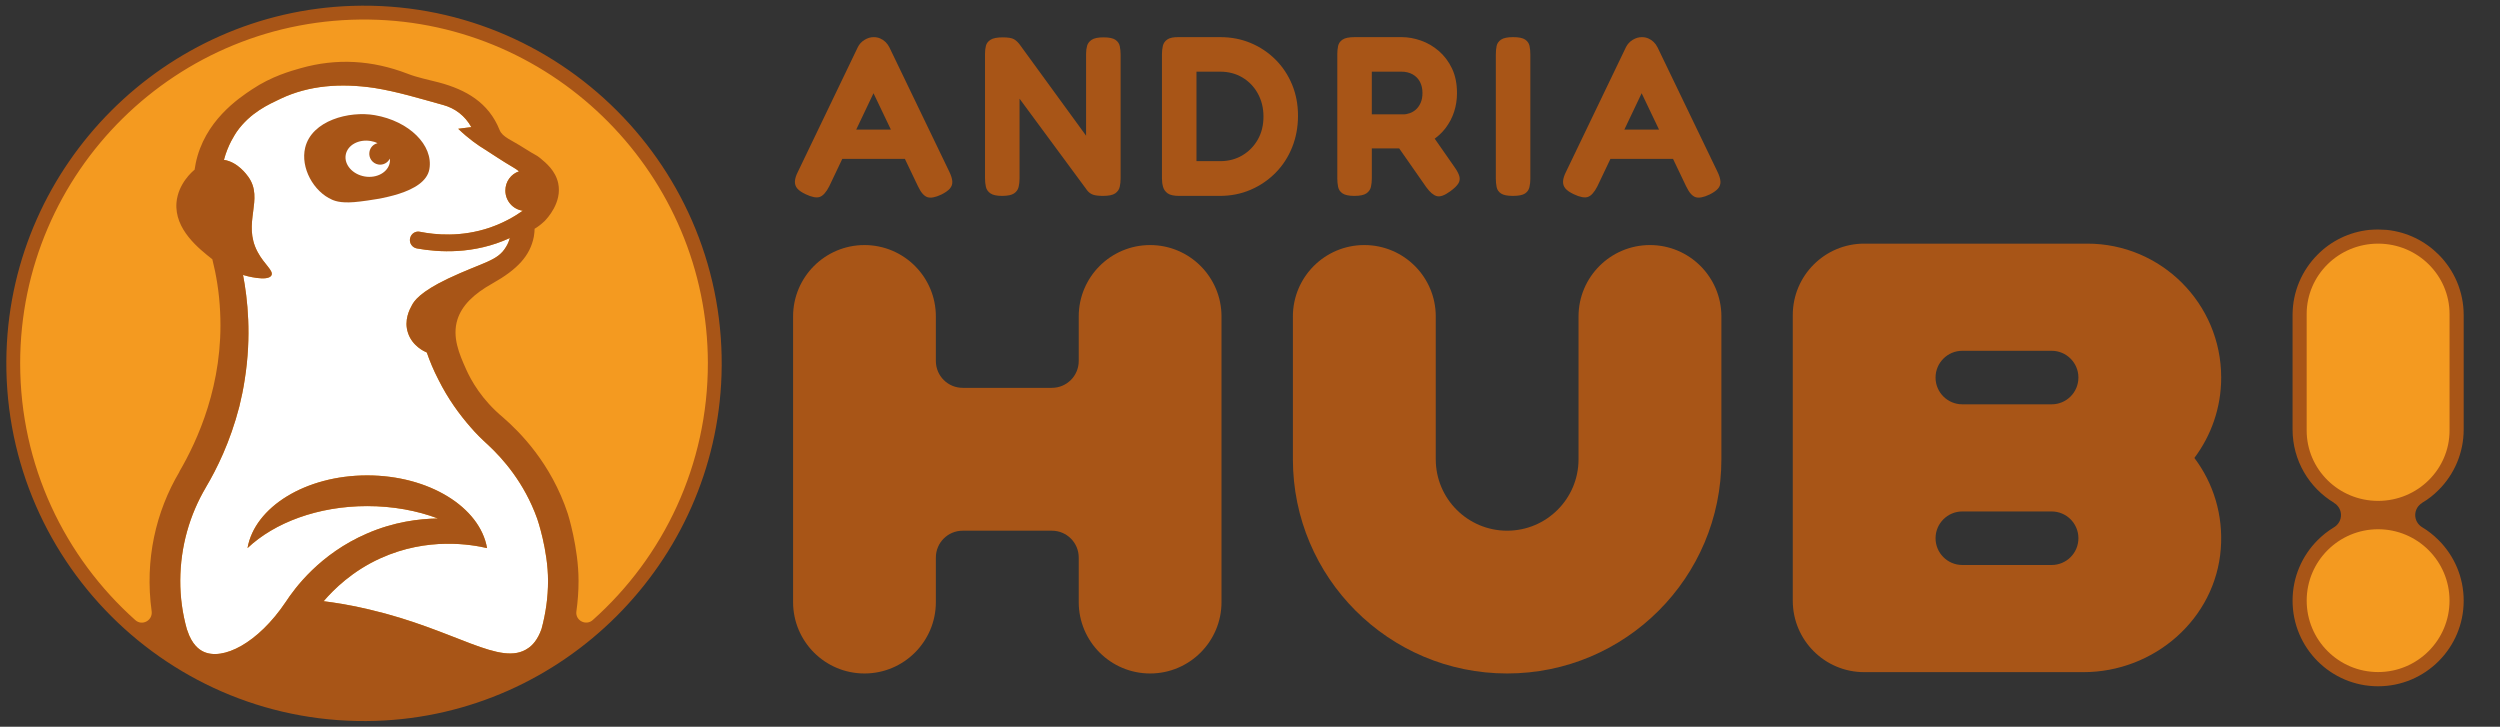
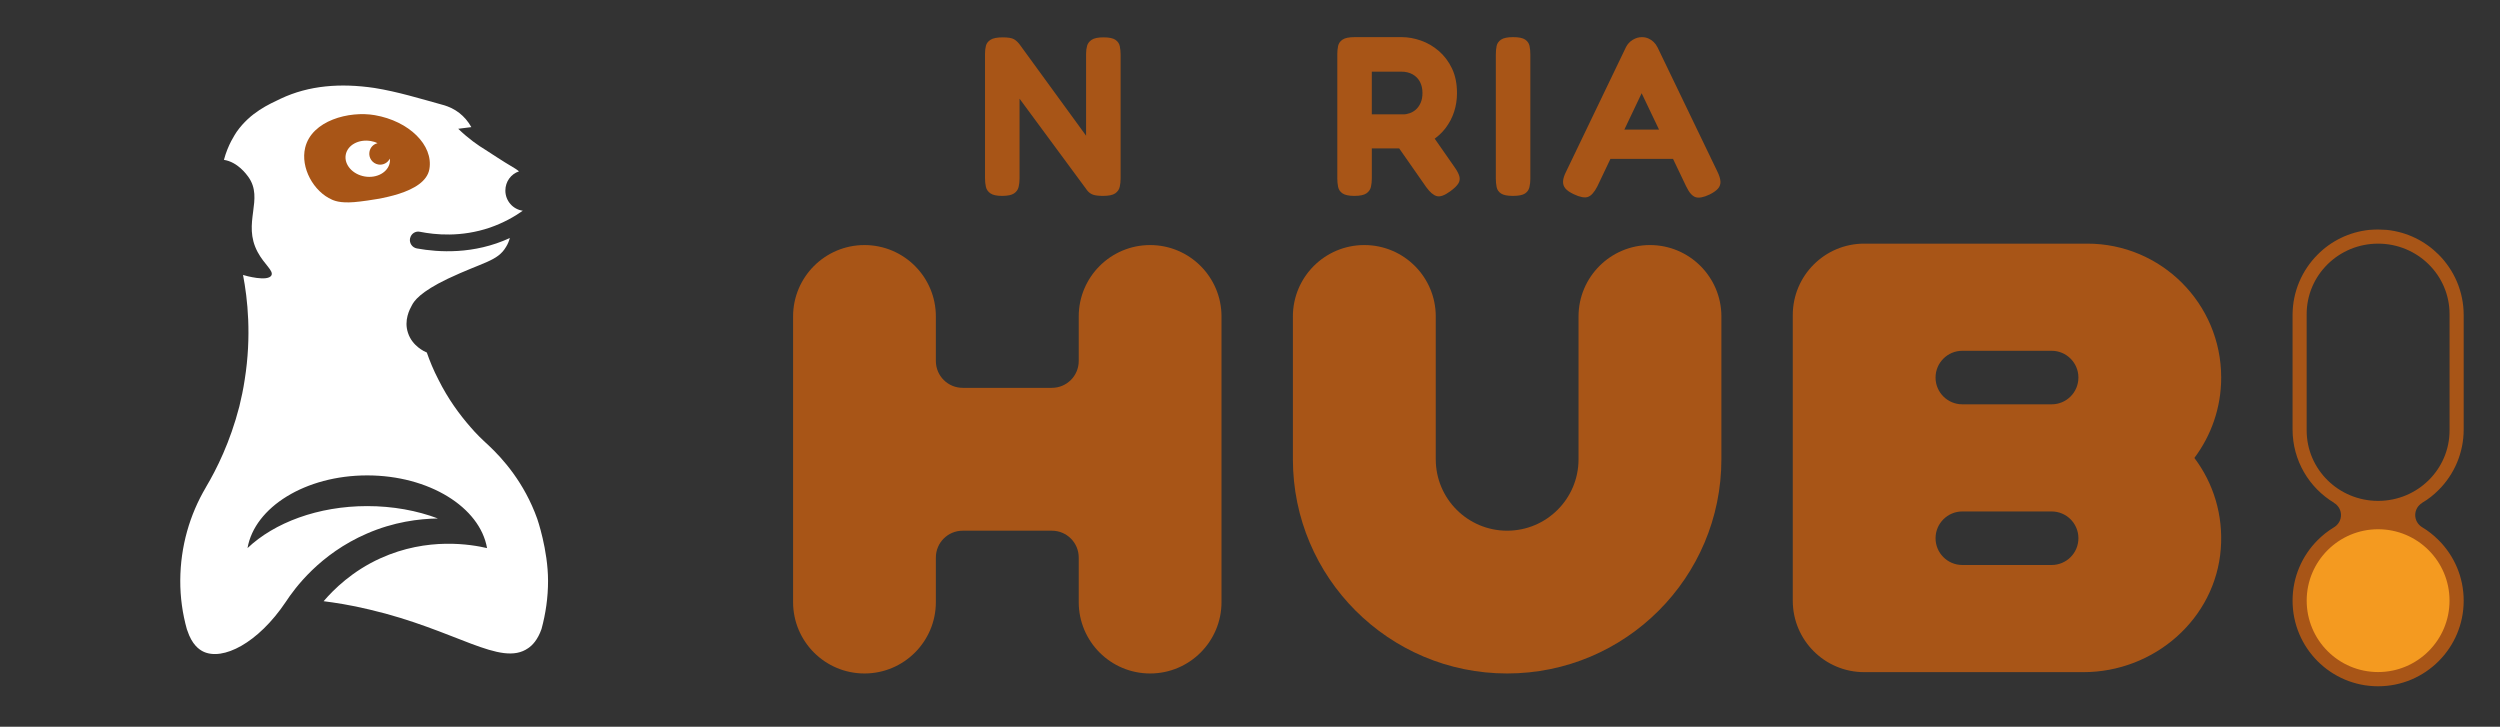
<svg xmlns="http://www.w3.org/2000/svg" id="Livello_3" data-name="Livello 3" width="860" height="250" viewBox="0 0 860 250">
  <rect x="0" y="0" width="860" height="250" fill="#333333" stroke="none" />
  <defs>
    <style>
      .cls-1 {
        fill: #fff;
      }

      .cls-2 {
        fill: #f49a20;
      }

      .cls-3 {
        fill: #a85517;
      }
    </style>
  </defs>
  <g>
-     <path class="cls-3" d="M764.089,129.862c0-25.433-20.617-46.05-46.05-46.05h-76.757c-13.567,0-24.566,10.998-24.566,24.566v98.273c0,13.567,10.998,24.566,24.566,24.566h75.423c24.274,0,45.404-18.228,47.246-42.432.894-11.743-2.602-22.658-9.085-31.254,5.78-7.707,9.223-17.277,9.223-27.636v-.031ZM675.036,120.671l30.732 0c5.085 0,9.207,4.122,9.207,9.207v0c0,5.085-4.122,9.207-9.207,9.207l-30.732 0c-5.085 0-9.207-4.122-9.207-9.207v-0c0-5.085,4.122-9.207,9.207-9.207ZM705.768,194.357l-30.732 0c-5.085,0-9.207-4.122-9.207-9.207v-0c0-5.085,4.122-9.207,9.207-9.207l30.732-0c5.085-0,9.207,4.122,9.207,9.207v0c0,5.085-4.122,9.207-9.207,9.207Z" />
+     <path class="cls-3" d="M764.089,129.862c0-25.433-20.617-46.05-46.05-46.05h-76.757c-13.567,0-24.566,10.998-24.566,24.566v98.273c0,13.567,10.998,24.566,24.566,24.566h75.423c24.274,0,45.404-18.228,47.246-42.432.894-11.743-2.602-22.658-9.085-31.254,5.78-7.707,9.223-17.277,9.223-27.636ZM675.036,120.671l30.732 0c5.085 0,9.207,4.122,9.207,9.207v0c0,5.085-4.122,9.207-9.207,9.207l-30.732 0c-5.085 0-9.207-4.122-9.207-9.207v-0c0-5.085,4.122-9.207,9.207-9.207ZM705.768,194.357l-30.732 0c-5.085,0-9.207-4.122-9.207-9.207v-0c0-5.085,4.122-9.207,9.207-9.207l30.732-0c5.085-0,9.207,4.122,9.207,9.207v0c0,5.085-4.122,9.207-9.207,9.207Z" />
    <path class="cls-3" d="M420.198,108.858l-0,98.259c-0,13.562-10.994,24.557-24.557,24.557h-0c-13.562,0-24.557-10.994-24.557-24.557l0-15.334c0-5.094-4.129-9.223-9.223-9.223h-30.7c-5.094,0-9.223,4.129-9.223,9.223v15.334c0,13.562-10.994,24.557-24.557,24.557h-0c-13.562,0-24.557-10.994-24.557-24.557l-0-98.259c0-13.562,10.994-24.557,24.557-24.557h0c13.562,0,24.557,10.994,24.557,24.557l0,15.334c0,5.094,4.129,9.223,9.223,9.223h30.7c5.094,0,9.223-4.129,9.223-9.223l-0-15.334c-0-13.562,10.994-24.557,24.557-24.557h0c13.562,0,24.557,10.994,24.557,24.557Z" />
    <path class="cls-3" d="M592.159,108.873l0,49.098c0,40.705-32.998,73.702-73.702,73.702h-0c-40.705,0-73.702-32.998-73.702-73.702l-0-49.114c-0-13.562,10.994-24.557,24.557-24.557h.032c13.562,0,24.557,10.994,24.557,24.557v49.145c0,13.562,10.995,24.557,24.557,24.557h0c13.562,0,24.557-10.995,24.557-24.557l0-49.129c0-13.571,11.002-24.573,24.573-24.573h0c13.571,0,24.573,11.002,24.573,24.573Z" />
  </g>
  <g>
-     <path class="cls-2" d="M844.045,109.886v36.341c0,15.791-11.624,28.591-25.963,28.591h-.015c-14.339,0-25.963-12.801-25.963-28.591v-36.341c0-15.791,11.624-28.591,25.963-28.591h.015c14.339,0,25.963,12.801,25.963,28.591Z" />
    <rect class="cls-2" x="792.388" y="180.937" width="51.373" height="51.373" rx="24.21" ry="24.21" />
    <path class="cls-3" d="M833.239,172.992v-.041c2.07-1.197,3.957-2.709,5.642-4.394,5.327-5.327,8.625-12.684,8.625-20.822v-39.337c0-8.138-3.298-15.495-8.625-20.822-4.678-4.678-10.857-7.762-17.798-8.493l-3.024-.132c-1.035,0-2.029.071-3.034.132-6.941.731-13.12,3.815-17.757,8.493-5.327,5.327-8.625,12.684-8.625,20.822v39.337c0,10.685,5.703,20.061,14.257,25.215v.041c1.441.852,2.405,2.405,2.405,4.191,0,1.684-.862,3.156-2.161,4.049-.071.041-.142.112-.244.142-.03.03-.071.03-.101.071-2.029,1.238-3.886,2.709-5.53,4.363-5.327,5.327-8.625,12.674-8.625,20.822,0,16.256,13.161,29.447,29.416,29.447,8.138,0,15.495-3.298,20.822-8.625,5.327-5.327,8.625-12.674,8.625-20.822,0-8.148-3.298-15.495-8.625-20.822-1.684-1.684-3.572-3.196-5.642-4.434-.061-.03-.173-.102-.233-.142-1.309-.893-2.171-2.364-2.171-4.049,0-1.786.964-3.338,2.405-4.191ZM835.441,189.257c4.444,4.444,7.194,10.573,7.194,17.362,0,6.788-2.75,12.927-7.194,17.372s-10.594,7.194-17.372,7.194c-13.567,0-24.566-10.989-24.566-24.566,0-6.788,2.75-12.917,7.194-17.362,4.444-4.444,10.594-7.194,17.372-7.194s12.927,2.75,17.372,7.194ZM818.079,172.302h-.02c-13.567,0-24.566-10.847-24.566-24.231v-40.027c0-13.384,10.999-24.231,24.566-24.231h.02c13.567,0,24.566,10.847,24.566,24.231v40.027c0,13.384-10.999,24.231-24.566,24.231Z" />
  </g>
  <g>
-     <circle class="cls-2" cx="125.222" cy="124.998" r="120.688" />
    <path class="cls-1" d="M188.53,199.806c0,5.732-.805,11.264-2.246,16.56-1.307,3.755-3.185,5.665-4.593,6.604-9.453,6.604-24.773-6.302-54.541-13.275-6.637-1.609-12.169-2.414-15.823-2.883,3.486-4.056,9.856-10.392,19.577-14.783,16.258-7.375,31.277-4.727,36.64-3.486-2.447-14.079-19.979-25.008-41.233-25.008-21.22,0-38.719,10.928-41.166,25.008,9.219-8.749,24.271-14.448,41.166-14.448,8.85,0,17.164,1.542,24.337,4.257-6.537.101-15.219,1.173-24.438,5.196-16.191,7.006-24.807,18.773-27.924,23.533-9.521,14.18-21.689,20.348-28.427,17.03-1.274-.637-3.821-2.28-5.431-7.275-.034-.1-.1-.235-.134-.335-1.509-5.364-2.313-11.062-2.28-16.862.067-11.733,3.252-22.594,8.816-32.014,0-.034,0-.067.067-.134,3.587-6.034,8.28-15.421,11.431-27.656.704-2.916,1.374-6.001,1.844-9.185,2.414-15.152,1.006-27.857-.57-36.07.872.302,8.481,2.38,9.755.168.872-1.609-2.414-3.721-4.727-8.046-5.397-10.057,2.313-18.169-3.218-25.879-.57-.771-3.621-5.096-8.381-5.833,1.408-5.297,3.822-8.749,4.391-9.655,4.727-6.705,11.096-9.453,15.152-11.398,9.721-4.593,20.616-5.397,32.215-3.687,7.978,1.274,15.789,3.687,23.567,5.833,4.224,1.14,7.576,3.721,9.789,7.643-1.509.201-3.017.369-4.525.57,3.62,3.486,6.939,5.766,9.319,7.207,1.777,1.106,5.531,3.688,9.99,6.302.335.168.905.57,1.609,1.14-2.749.905-4.693,3.52-4.693,6.604,0,3.52,2.581,6.47,6,6.939-2.883,2.045-6.671,4.19-11.297,5.8-9.956,3.386-18.84,2.481-24.103,1.441-1.542-.335-3.017.67-3.352,2.179l-.033.067c-.335,1.643.737,3.185,2.346,3.486,7.409,1.341,19.577,2.145,31.981-3.587-.268.972-.67,2.045-1.307,3.051-2.916,4.961-7.844,5.196-20.046,10.962-9.588,4.593-11.599,7.677-12.37,9.185-.704,1.274-2.782,5.095-1.307,9.453,1.475,4.525,5.665,6.403,6.47,6.738,1.006,2.917,2.313,6.101,3.989,9.319,3.285,6.604,7.241,12.001,11.062,16.359,1.877,2.212,3.989,4.257,6.202,6.269,4.827,4.525,12.269,12.772,16.728,25.243,0,0,3.721,10.694,3.721,21.354Z" />
    <g>
-       <path class="cls-3" d="M121.144,2.021C56.664,4.109,4.331,56.442,2.244,120.922-.057,191.993,58.28,250.309,129.321,247.977c64.457-2.116,116.764-54.424,118.879-118.881C250.531,58.055,192.215-.28,121.144,2.021ZM127.151,209.695c-6.637-1.609-12.169-2.414-15.823-2.883,3.486-4.056,9.856-10.392,19.577-14.783,16.258-7.375,31.277-4.727,36.64-3.486-2.447-14.079-19.979-25.008-41.233-25.008-21.22,0-38.719,10.928-41.166,25.008,9.219-8.749,24.271-14.448,41.166-14.448,8.85,0,17.164,1.542,24.337,4.257-6.537.101-15.219,1.173-24.438,5.196-16.191,7.006-24.807,18.773-27.924,23.533-9.521,14.18-21.689,20.348-28.427,17.03-1.274-.637-3.821-2.28-5.431-7.275-.034-.1-.1-.235-.134-.335-1.509-5.364-2.313-11.062-2.28-16.862.067-11.733,3.252-22.594,8.816-32.014,0-.034,0-.067.067-.134,3.587-6.034,8.28-15.421,11.431-27.656.704-2.916,1.374-6.001,1.844-9.185,2.414-15.152,1.006-27.857-.57-36.07.872.302,8.481,2.38,9.755.168.872-1.609-2.414-3.721-4.727-8.046-5.397-10.057,2.313-18.169-3.218-25.879-.57-.771-3.621-5.096-8.381-5.833,1.408-5.297,3.822-8.749,4.391-9.655,4.727-6.705,11.096-9.453,15.152-11.398,9.721-4.593,20.616-5.397,32.215-3.687,7.978,1.274,15.789,3.687,23.567,5.833,4.224,1.14,7.576,3.721,9.789,7.643-1.509.201-3.017.369-4.525.57,3.62,3.486,6.939,5.766,9.319,7.207,1.777,1.106,5.531,3.688,9.99,6.302.335.168.905.57,1.609,1.14-2.749.905-4.693,3.52-4.693,6.604,0,3.52,2.581,6.47,6,6.939-2.883,2.045-6.671,4.19-11.297,5.8-9.956,3.386-18.84,2.481-24.103,1.441-1.542-.335-3.017.67-3.352,2.179l-.033.067c-.335,1.643.737,3.185,2.346,3.486,7.409,1.341,19.577,2.145,31.981-3.587-.268.972-.67,2.045-1.307,3.051-2.916,4.961-7.844,5.196-20.046,10.962-9.588,4.593-11.599,7.677-12.37,9.185-.704,1.274-2.782,5.095-1.307,9.453,1.475,4.525,5.665,6.403,6.47,6.738,1.006,2.917,2.313,6.101,3.989,9.319,3.285,6.604,7.241,12.001,11.062,16.359,1.877,2.212,3.989,4.257,6.202,6.269,4.827,4.525,12.269,12.772,16.728,25.243,0,0,3.721,10.694,3.721,21.354,0,5.732-.805,11.264-2.246,16.56-1.307,3.755-3.185,5.665-4.593,6.604-9.453,6.604-24.773-6.302-54.541-13.275ZM203.909,213.297c-2.358,2.102-6.076.139-5.632-2.988.487-3.43.745-6.934.745-10.503,0-11.398-3.687-23.064-3.687-23.064-5.766-17.499-16.694-28.293-22.293-33.154-7.375-6.135-10.962-12.705-12.672-16.493-2.38-5.297-4.894-11.13-3.017-17.164,1.509-4.76,5.464-8.75,12.068-12.437,8.582-4.827,12.94-9.521,14.214-16.057.201-1.173.268-2.112.268-2.749.905-.503,2.145-1.408,3.453-2.648.737-.771,6.101-6.336,4.659-13.04-.939-4.291-4.157-6.939-6.235-8.649-1.341-1.106-1.341-.771-5.397-3.352-4.459-2.883-7.509-3.788-8.515-6.269-3.788-9.487-11.599-13.878-20.851-16.359-3.654-.972-7.442-1.676-10.928-3.051-12.068-4.626-24.27-5.364-36.607-1.877-3.285.939-9.99,2.749-16.795,7.308-4.593,3.051-16.393,10.895-19.376,25.477-.134.737-.268,1.441-.369,2.145-.704.57-5.665,4.76-6.235,11.331-.737,9.185,7.677,15.823,12.336,19.477,1.341,5.33,2.38,11.398,2.682,18.136,1.24,24.874-7.911,44.451-14.012,54.91l.034.034c-8.146,13.711-12.001,30.338-9.587,47.937.004.032.008.064.012.096.402,3.137-3.256,5.134-5.617,3.029C22.26,191.659,6.938,160.122,6.938,124.983,6.938,59.037,60.899,5.727,127.04,6.729c64.228.973,116.356,53.808,116.467,118.044.061,35.184-15.237,66.816-39.598,88.524Z" />
      <path class="cls-3" d="M128.917,39.613c-8.804-1.522-21.654,1.826-23.932,11.165-1.681,6.895,2.863,15.149,9.278,17.931,1.331.578,3.733,1.348,9.515.622,5.651-.71,22.474-2.732,23.932-11.165,1.422-8.227-6.992-16.512-18.793-18.553v0ZM125.448,60.704c-4.178-.722-7.104-4.067-6.523-7.427.581-3.359,4.452-5.484,8.63-4.762.818.142,1.622.369,2.309.754-1.381.293-2.509,1.429-2.777,2.979-.35,2.024.996,3.987,3.064,4.344,1.637.283,3.252-.591,3.943-2.024.105.418.066.899-.008,1.329-.581,3.36-4.46,5.528-8.638,4.806Z" />
    </g>
  </g>
  <g>
-     <path class="cls-3" d="M326.58,59.106c.625,1.303.963,2.41,1.016,3.321.051.912-.222,1.719-.82,2.422-.6.703-1.576,1.394-2.93,2.071-2.084.989-3.699,1.289-4.844.899-1.146-.391-2.214-1.628-3.203-3.711l-15.314-32.034-15.235,32.034c-1.043,2.031-2.123,3.242-3.243,3.633-1.121.39-2.722.09-4.805-.899-1.355-.625-2.332-1.289-2.93-1.992-.599-.703-.873-1.536-.82-2.5.051-.963.416-2.096,1.093-3.399l20.549-42.738c.52-1.041,1.289-1.875,2.305-2.5,1.016-.625,2.071-.937,3.165-.937.781,0,1.51.144,2.188.43.676.287,1.289.691,1.836,1.211.547.522,1.002,1.146,1.367,1.875l20.627,42.816ZM287.357,54.653l4.845-10.079h16.642l4.844,10.079h-26.331Z" />
    <path class="cls-3" d="M344.706,67.388c-1.824,0-3.152-.287-3.984-.859-.834-.573-1.355-1.315-1.563-2.227-.209-.911-.313-1.887-.313-2.93V18.478c0-.989.104-1.901.313-2.735.208-.832.742-1.524,1.601-2.071.86-.547,2.252-.82,4.18-.82,1.875,0,3.176.222,3.907.664.729.443,1.379,1.055,1.953,1.836l22.815,31.331v-28.206c0-.989.117-1.901.351-2.735.234-.832.768-1.524,1.602-2.071.832-.547,2.187-.82,4.063-.82,1.926,0,3.294.287,4.102.86.807.574,1.302,1.316,1.484,2.227.182.912.273,1.863.273,2.852v42.66c0,.99-.105,1.941-.312,2.852-.209.912-.73,1.654-1.563,2.227-.834.572-2.215.859-4.141.859-1.459,0-2.592-.13-3.399-.39-.808-.262-1.498-.755-2.071-1.484l-23.283-31.566v27.503c0,.99-.105,1.941-.313,2.852-.209.912-.73,1.654-1.563,2.227-.834.572-2.215.859-4.141.859Z" />
-     <path class="cls-3" d="M405.649,67.388c-1.824,0-3.139-.287-3.946-.859-.808-.573-1.342-1.315-1.602-2.227-.261-.911-.39-1.887-.39-2.93V18.634c0-.989.104-1.94.313-2.852.208-.911.729-1.653,1.563-2.227.832-.573,2.213-.833,4.141-.781h14.064c3.75,0,7.24.677,10.469,2.031,3.229,1.355,6.069,3.256,8.517,5.704,2.448,2.449,4.348,5.313,5.704,8.594,1.354,3.281,2.031,6.85,2.031,10.704,0,3.906-.678,7.539-2.031,10.899-1.356,3.36-3.256,6.277-5.704,8.751-2.449,2.475-5.301,4.415-8.556,5.821-3.256,1.407-6.811,2.11-10.665,2.11h-13.908ZM411.587,55.434h8.204c2.813,0,5.339-.664,7.579-1.992,2.239-1.328,4.01-3.138,5.313-5.43,1.301-2.292,1.953-4.922,1.953-7.892,0-2.969-.652-5.625-1.953-7.969-1.303-2.344-3.074-4.18-5.313-5.508-2.24-1.328-4.793-1.992-7.657-1.992h-8.126v30.784Z" />
    <path class="cls-3" d="M465.89,67.388c-1.875,0-3.23-.287-4.063-.859-.833-.573-1.342-1.328-1.523-2.266-.183-.937-.273-1.901-.273-2.891V18.634c0-.989.09-1.926.273-2.813.181-.885.69-1.614,1.523-2.188.832-.572,2.214-.859,4.141-.859h16.251c2.135,0,4.323.39,6.564,1.172,2.238.781,4.297,1.98,6.172,3.594,1.875,1.615,3.385,3.621,4.531,6.016,1.145,2.397,1.718,5.235,1.718,8.516,0,2.187-.325,4.297-.976,6.329-.652,2.031-1.629,3.907-2.93,5.625-1.302,1.719-2.917,3.191-4.845,4.415-1.927,1.224-4.14,2.097-6.641,2.618h-13.908v10.391c0,.99-.105,1.941-.312,2.852-.209.912-.73,1.654-1.563,2.227-.833.572-2.215.859-4.141.859ZM471.905,39.339h10.861c.729,0,1.484-.143,2.266-.43.781-.286,1.484-.715,2.11-1.289.625-.573,1.145-1.328,1.563-2.266.416-.937.625-2.057.625-3.36,0-1.51-.301-2.813-.899-3.907-.6-1.094-1.446-1.94-2.54-2.539-1.094-.598-2.37-.898-3.828-.898h-10.158v14.688ZM498.861,65.826c-1.927,1.407-3.464,1.954-4.61,1.641-1.146-.313-2.344-1.328-3.594-3.047l-13.751-19.69,13.361-1.719,10.079,14.455c.885,1.25,1.446,2.318,1.68,3.203.235.886.104,1.719-.39,2.501-.495.781-1.42,1.668-2.774,2.656Z" />
    <path class="cls-3" d="M520.425,67.388c-1.876,0-3.23-.273-4.064-.82-.833-.546-1.342-1.289-1.523-2.227-.183-.937-.273-1.901-.273-2.891V18.712c0-1.041.09-2.005.273-2.891.181-.885.69-1.614,1.523-2.188.833-.572,2.214-.859,4.141-.859,1.979,0,3.372.287,4.181.859.807.574,1.301,1.303,1.484,2.188.181.886.273,1.875.273,2.969v42.738c0,.99-.105,1.941-.313,2.852-.208.912-.716,1.641-1.523,2.187-.809.547-2.201.82-4.18.82Z" />
    <path class="cls-3" d="M590.821,59.106c.625,1.303.963,2.41,1.016,3.321.052.912-.222,1.719-.819,2.422-.6.703-1.577,1.394-2.93,2.071-2.084.989-3.699,1.289-4.845.899-1.146-.391-2.215-1.628-3.204-3.711l-15.314-32.034-15.235,32.034c-1.042,2.031-2.124,3.242-3.242,3.633-1.121.39-2.723.09-4.806-.899-1.355-.625-2.332-1.289-2.929-1.992-.6-.703-.873-1.536-.82-2.5.052-.963.416-2.096,1.094-3.399l20.549-42.738c.52-1.041,1.289-1.875,2.305-2.5,1.016-.625,2.07-.937,3.164-.937.782,0,1.51.144,2.188.43.676.287,1.289.691,1.836,1.211.547.522,1.002,1.146,1.367,1.875l20.626,42.816ZM551.599,54.653l4.844-10.079h16.643l4.845,10.079h-26.331Z" />
  </g>
</svg>